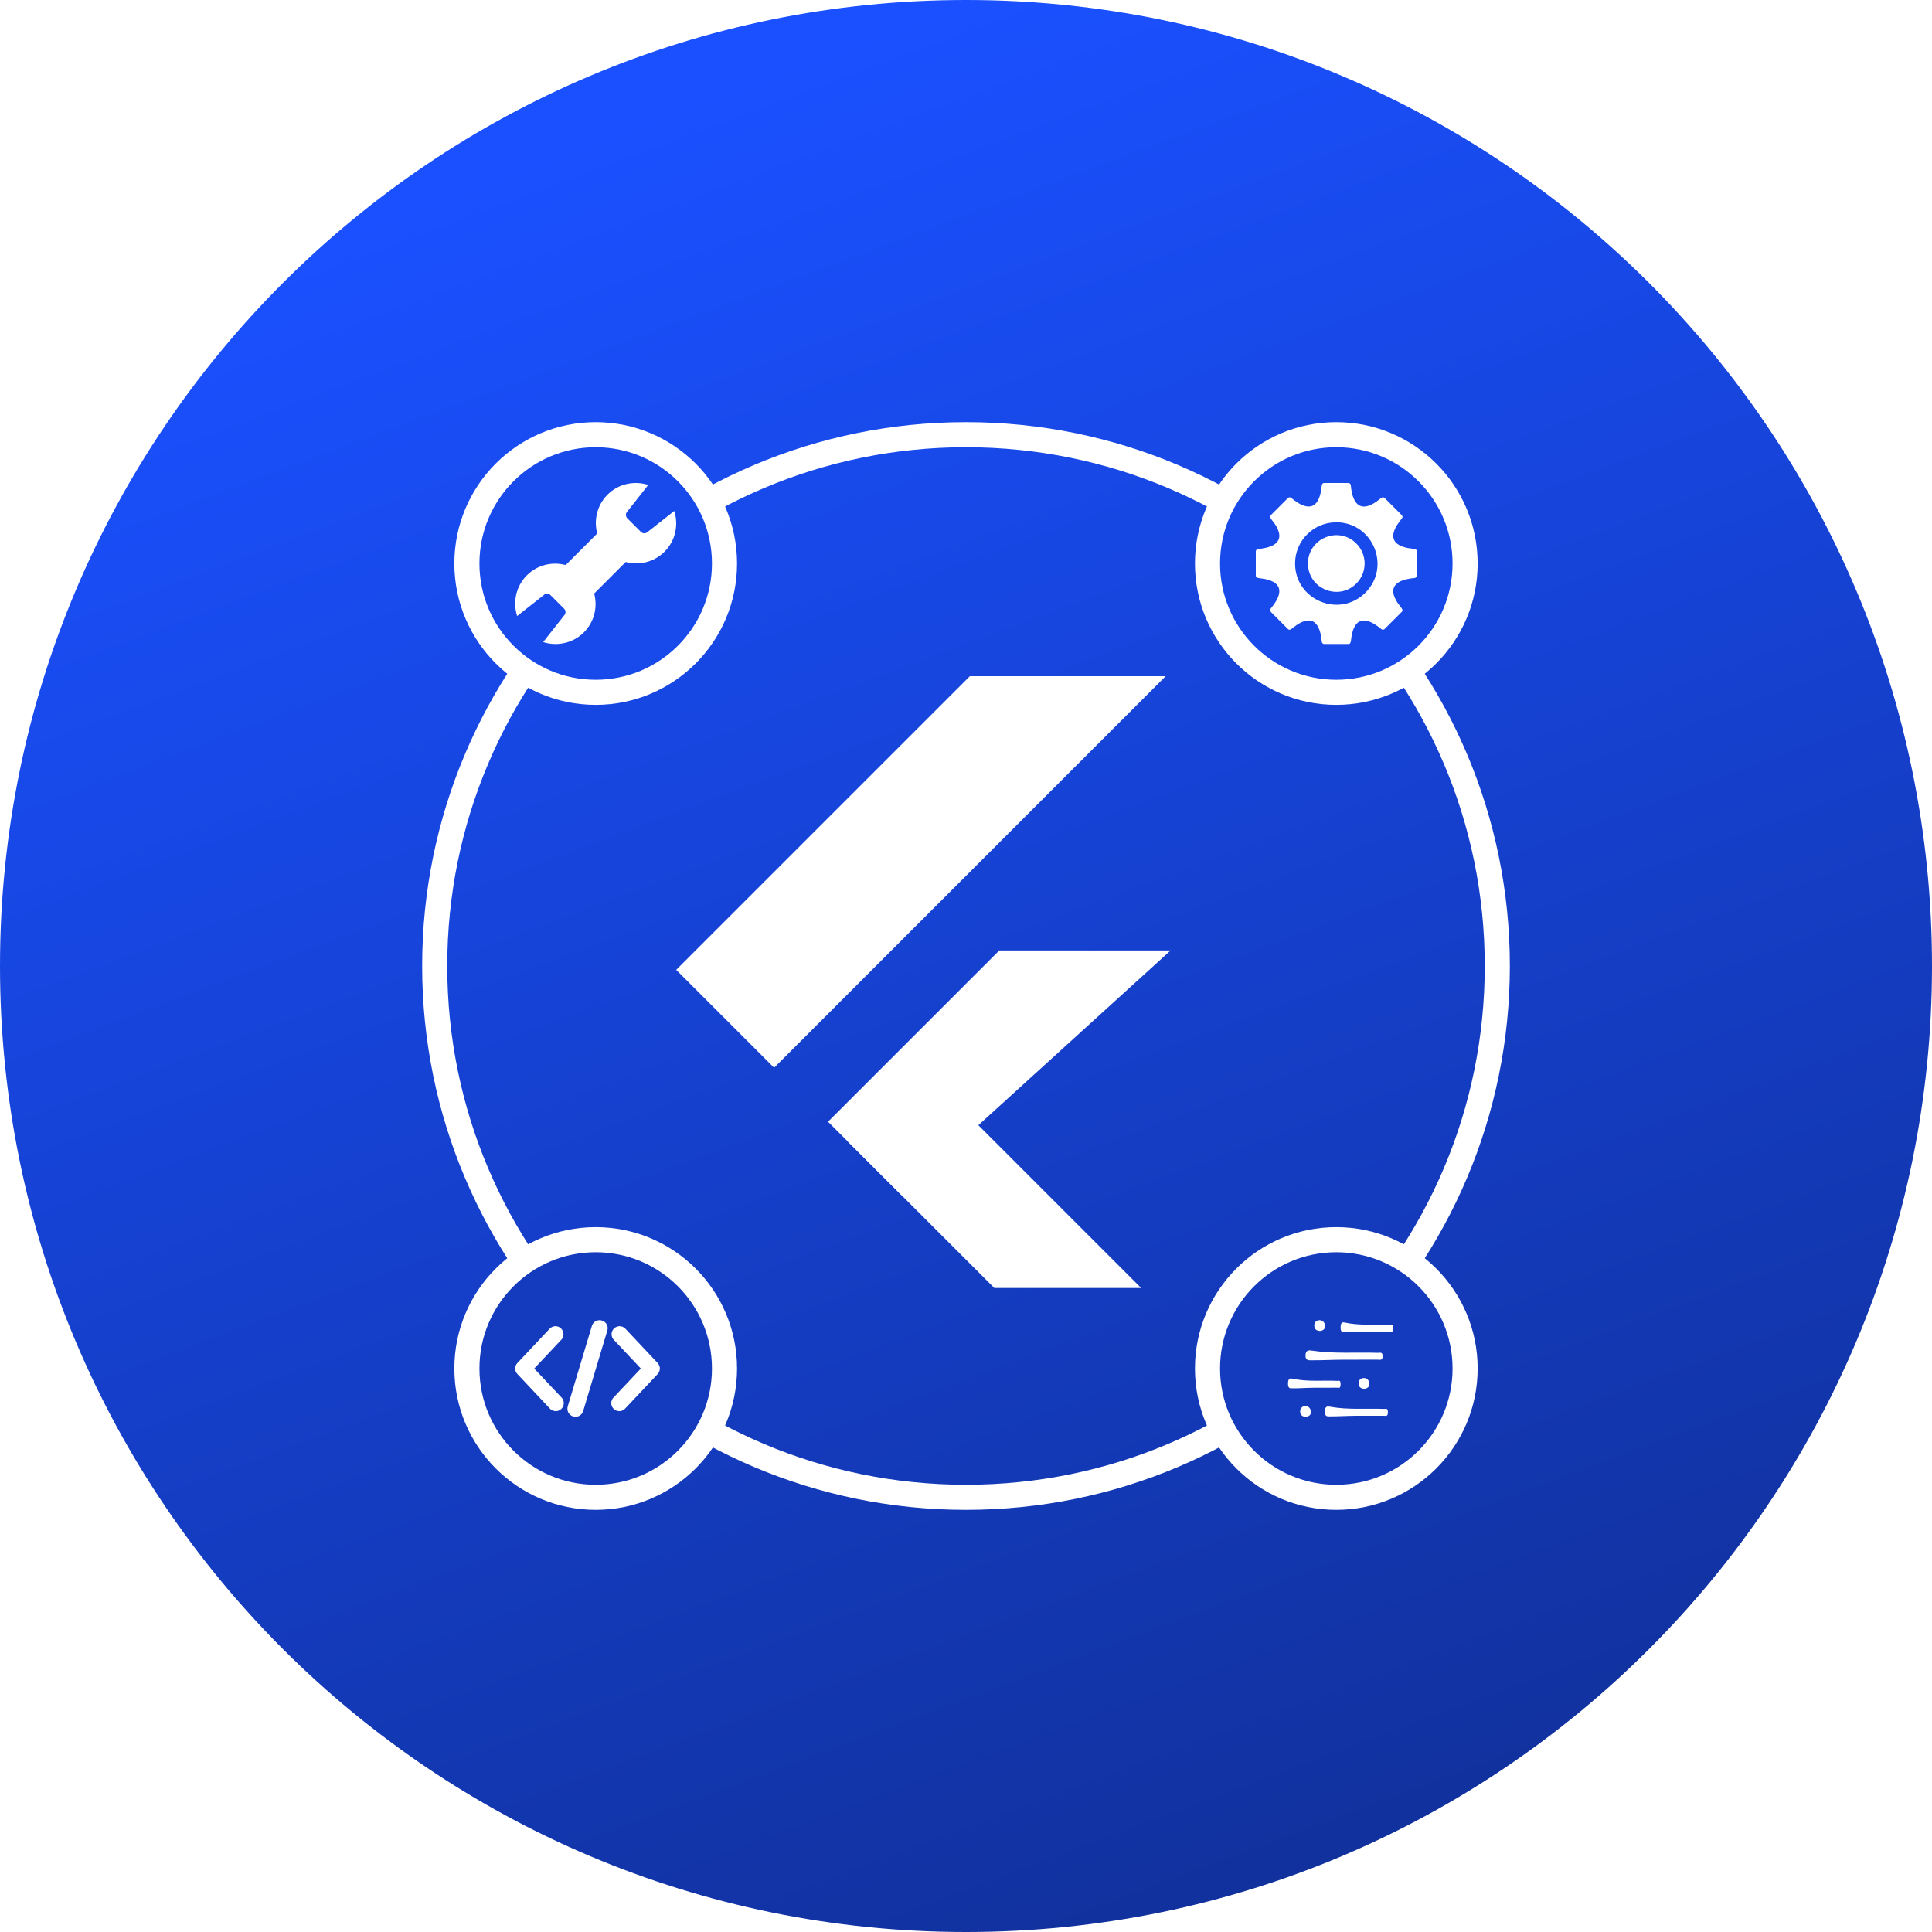
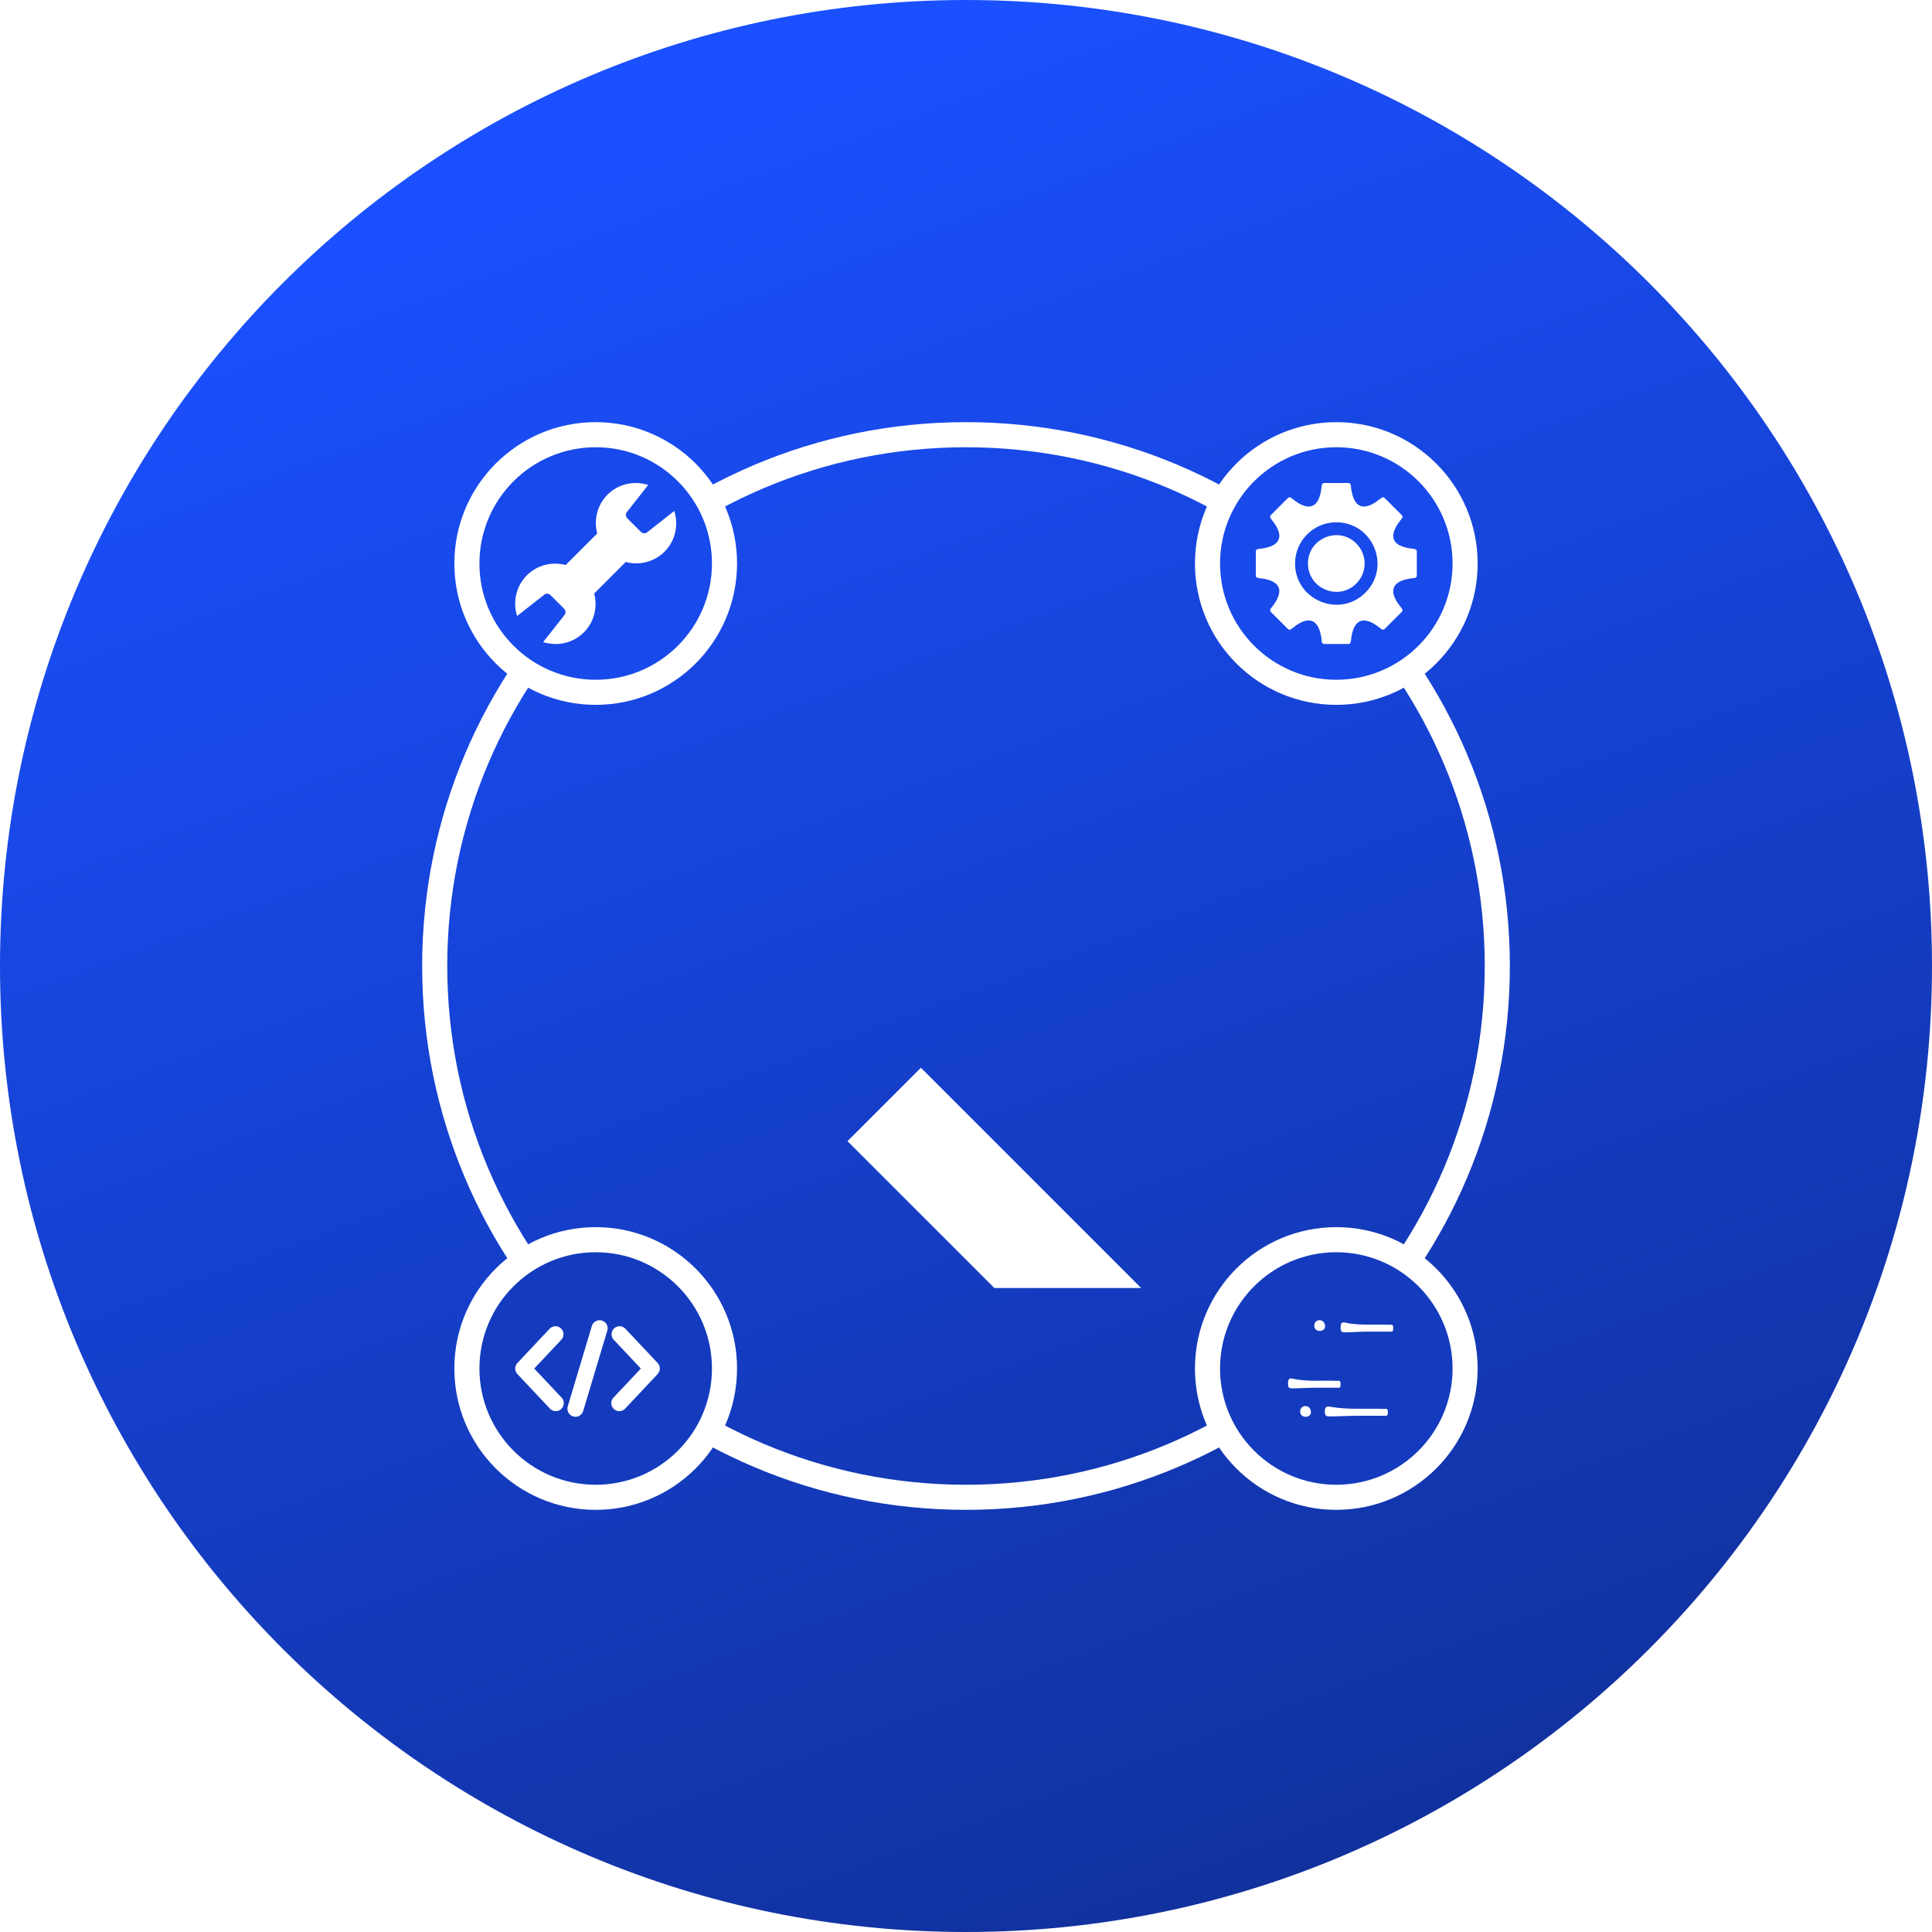
<svg xmlns="http://www.w3.org/2000/svg" width="64" height="64" viewBox="0 0 77 77" fill="none">
  <g clip-path="url(#clip0_8355_10816)">
    <path d="M38.5 77C59.763 77 77 59.763 77 38.5C77 17.237 59.763 0 38.5 0C17.237 0 0 17.237 0 38.5C0 59.763 17.237 77 38.5 77Z" fill="url(#paint0_linear_8355_10816)" />
-     <path d="M38.654 26.95L26.95 38.654L30.852 42.555L46.457 26.95H38.654Z" fill="white" />
    <path d="M39.628 51.333L33.776 45.481L36.702 42.555L45.48 51.333H39.628Z" fill="white" />
    <g filter="url(#filter0_d_8355_10816)">
-       <path d="M39.629 37.679L32.801 44.506L35.727 47.432L46.456 37.679H39.629Z" fill="white" />
-     </g>
+       </g>
    <path d="M38.5 59.675C50.195 59.675 59.675 50.195 59.675 38.5C59.675 26.805 50.195 17.325 38.5 17.325C26.806 17.325 17.325 26.805 17.325 38.5C17.325 50.195 26.806 59.675 38.5 59.675Z" stroke="white" />
    <path d="M23.742 59.675C26.577 59.675 28.875 57.377 28.875 54.542C28.875 51.707 26.577 49.408 23.742 49.408C20.907 49.408 18.608 51.707 18.608 54.542C18.608 57.377 20.907 59.675 23.742 59.675Z" fill="#143BBE" stroke="white" />
    <path d="M53.258 59.675C56.093 59.675 58.392 57.377 58.392 54.542C58.392 51.707 56.093 49.408 53.258 49.408C50.423 49.408 48.125 51.707 48.125 54.542C48.125 57.377 50.423 59.675 53.258 59.675Z" fill="#143BBE" stroke="white" />
    <path d="M53.258 27.592C56.093 27.592 58.392 25.293 58.392 22.458C58.392 19.623 56.093 17.325 53.258 17.325C50.423 17.325 48.125 19.623 48.125 22.458C48.125 25.293 50.423 27.592 53.258 27.592Z" fill="#1849EB" stroke="white" />
    <path d="M23.742 27.592C26.577 27.592 28.875 25.293 28.875 22.458C28.875 19.623 26.577 17.325 23.742 17.325C20.907 17.325 18.608 19.623 18.608 22.458C18.608 25.293 20.907 27.592 23.742 27.592Z" fill="#1849EB" stroke="white" />
    <path d="M23.889 52.617C23.82 52.618 23.754 52.642 23.7 52.684C23.646 52.726 23.607 52.784 23.588 52.85L22.627 56.054C22.615 56.094 22.611 56.136 22.616 56.178C22.62 56.221 22.632 56.261 22.652 56.298C22.672 56.336 22.7 56.368 22.733 56.395C22.765 56.422 22.803 56.441 22.844 56.453C22.884 56.465 22.927 56.469 22.968 56.465C23.011 56.461 23.051 56.448 23.088 56.428C23.125 56.408 23.158 56.38 23.185 56.347C23.211 56.315 23.231 56.277 23.243 56.236L24.204 53.032C24.219 52.984 24.223 52.932 24.214 52.882C24.205 52.831 24.184 52.784 24.154 52.743C24.123 52.703 24.082 52.67 24.036 52.648C23.99 52.626 23.94 52.615 23.889 52.617ZM22.119 52.857C22.036 52.862 21.957 52.9 21.901 52.962L20.62 54.324C20.564 54.383 20.533 54.462 20.533 54.543C20.533 54.624 20.564 54.703 20.62 54.762L21.901 56.124C21.929 56.158 21.964 56.186 22.003 56.206C22.042 56.226 22.085 56.238 22.128 56.241C22.172 56.244 22.217 56.238 22.258 56.223C22.299 56.208 22.337 56.185 22.369 56.155C22.401 56.124 22.427 56.088 22.444 56.048C22.461 56.007 22.47 55.964 22.47 55.92C22.47 55.876 22.461 55.832 22.443 55.792C22.425 55.752 22.399 55.715 22.367 55.686L21.291 54.544L22.367 53.4C22.412 53.354 22.442 53.295 22.453 53.232C22.464 53.168 22.455 53.103 22.429 53.044C22.402 52.985 22.358 52.936 22.303 52.903C22.247 52.869 22.184 52.853 22.119 52.857ZM24.705 52.857C24.641 52.855 24.578 52.872 24.524 52.906C24.47 52.94 24.427 52.989 24.402 53.048C24.376 53.106 24.368 53.171 24.379 53.234C24.39 53.297 24.42 53.355 24.465 53.4L25.541 54.544L24.465 55.686C24.432 55.715 24.406 55.752 24.389 55.792C24.371 55.832 24.361 55.876 24.361 55.92C24.361 55.964 24.37 56.007 24.387 56.048C24.405 56.088 24.43 56.124 24.462 56.155C24.494 56.185 24.532 56.208 24.573 56.223C24.615 56.238 24.659 56.244 24.703 56.241C24.747 56.238 24.79 56.226 24.829 56.206C24.868 56.186 24.902 56.158 24.93 56.124L26.212 54.762C26.267 54.703 26.298 54.624 26.298 54.543C26.298 54.462 26.267 54.383 26.212 54.324L24.93 52.962C24.901 52.931 24.867 52.905 24.828 52.887C24.789 52.869 24.747 52.859 24.705 52.857Z" fill="white" />
    <path fill-rule="evenodd" clip-rule="evenodd" d="M52.776 25.667H53.74C53.895 25.667 53.802 25.434 53.94 25.078C54.177 24.463 54.719 24.791 55.055 25.074C55.094 25.106 55.15 25.104 55.185 25.068L55.868 24.385C55.978 24.275 55.745 24.174 55.592 23.828C55.325 23.227 55.943 23.073 56.378 23.036C56.428 23.032 56.467 22.99 56.467 22.94V21.976C56.467 21.821 56.233 21.914 55.877 21.776C55.262 21.539 55.591 20.997 55.874 20.661C55.906 20.622 55.903 20.566 55.868 20.531L55.185 19.848C55.075 19.738 54.974 19.971 54.628 20.125C54.026 20.391 53.873 19.773 53.836 19.338C53.832 19.288 53.79 19.25 53.74 19.25H52.776C52.621 19.25 52.714 19.483 52.576 19.839C52.339 20.454 51.797 20.126 51.461 19.843C51.422 19.811 51.366 19.813 51.331 19.849L50.648 20.531C50.538 20.642 50.771 20.742 50.924 21.088C51.191 21.69 50.573 21.843 50.138 21.881C50.088 21.885 50.05 21.926 50.05 21.976V22.94C50.05 23.095 50.283 23.002 50.639 23.14C51.254 23.378 50.925 23.92 50.643 24.256C50.611 24.294 50.613 24.35 50.648 24.386L51.331 25.069C51.441 25.179 51.543 24.945 51.888 24.792C52.49 24.526 52.643 25.143 52.681 25.579C52.684 25.629 52.726 25.667 52.776 25.667ZM53.258 20.816C54.717 20.816 55.452 22.588 54.419 23.62C53.387 24.652 51.615 23.917 51.615 22.458C51.615 21.551 52.351 20.816 53.258 20.816ZM54.056 21.66C54.498 22.101 54.498 22.816 54.056 23.257C53.347 23.966 52.129 23.462 52.129 22.458C52.129 21.455 53.347 20.95 54.056 21.66Z" fill="white" />
    <path d="M55.526 52.941C55.529 52.748 55.451 52.802 55.403 52.8C54.802 52.772 54.2 52.843 53.599 52.711C53.529 52.695 53.428 52.677 53.43 52.919C53.432 53.118 53.528 53.096 53.593 53.097C53.887 53.1 54.181 53.073 54.475 53.073C54.769 53.073 55.089 53.074 55.397 53.072C55.447 53.072 55.522 53.119 55.526 52.941Z" fill="white" />
-     <path d="M55.105 54.059C55.109 53.865 54.994 53.92 54.924 53.917C54.042 53.889 53.16 53.961 52.28 53.828C52.177 53.813 52.028 53.794 52.031 54.037C52.034 54.236 52.175 54.213 52.27 54.214C52.701 54.218 53.132 54.191 53.563 54.191C53.995 54.191 54.465 54.192 54.916 54.19C54.99 54.19 55.1 54.237 55.105 54.059Z" fill="white" />
    <path d="M53.3 55.307C53.351 55.307 53.426 55.355 53.429 55.176C53.433 54.983 53.354 55.038 53.306 55.035C52.705 55.007 52.103 55.078 51.503 54.946C51.433 54.931 51.331 54.912 51.334 55.155C51.336 55.354 51.432 55.331 51.496 55.332C51.79 55.336 52.084 55.309 52.378 55.309C52.672 55.309 52.993 55.309 53.3 55.307Z" fill="white" />
    <path d="M52.995 56.45C53.348 56.453 53.701 56.426 54.053 56.426C54.406 56.426 54.791 56.427 55.16 56.425C55.221 56.425 55.311 56.473 55.315 56.294C55.319 56.101 55.225 56.155 55.167 56.153C54.446 56.125 53.724 56.196 53.003 56.064C52.919 56.048 52.797 56.03 52.8 56.272C52.802 56.471 52.918 56.449 52.995 56.45Z" fill="white" />
-     <path d="M54.148 55.113C54.114 55.452 54.663 55.408 54.567 55.098C54.526 54.856 54.165 54.865 54.148 55.113Z" fill="white" />
    <path d="M51.819 56.231C51.784 56.569 52.333 56.525 52.237 56.215C52.195 55.973 51.835 55.982 51.819 56.231Z" fill="white" />
    <path d="M52.801 52.793C52.759 52.551 52.399 52.56 52.382 52.808C52.348 53.147 52.897 53.103 52.801 52.793Z" fill="white" />
    <path d="M25.543 21.198C25.617 21.273 25.739 21.273 25.813 21.198L26.873 20.364C27.049 20.919 26.924 21.548 26.485 21.988C26.065 22.407 25.473 22.539 24.938 22.398L23.681 23.655C23.823 24.19 23.69 24.782 23.271 25.202C22.831 25.641 22.202 25.766 21.647 25.59L22.482 24.53C22.557 24.455 22.557 24.334 22.482 24.259L21.94 23.718C21.866 23.643 21.744 23.643 21.67 23.718L20.61 24.552C20.434 23.998 20.559 23.369 20.998 22.929C21.418 22.509 22.01 22.377 22.545 22.519L23.802 21.262C23.661 20.727 23.793 20.135 24.212 19.715C24.652 19.275 25.281 19.151 25.836 19.327L25.001 20.387C24.927 20.461 24.927 20.582 25.001 20.657L25.543 21.198Z" fill="white" />
  </g>
  <defs>
    <filter id="filter0_d_8355_10816" x="32.801" y="37.679" width="14.055" height="10.153" filterUnits="userSpaceOnUse" color-interpolation-filters="sRGB">
      <feFlood flood-opacity="0" result="BackgroundImageFix" />
      <feColorMatrix in="SourceAlpha" type="matrix" values="0 0 0 0 0 0 0 0 0 0 0 0 0 0 0 0 0 0 127 0" result="hardAlpha" />
      <feOffset dx="0.2" dy="0.2" />
      <feGaussianBlur stdDeviation="0.1" />
      <feComposite in2="hardAlpha" operator="out" />
      <feColorMatrix type="matrix" values="0 0 0 0 0 0 0 0 0 0 0 0 0 0 0 0 0 0 0.03 0" />
      <feBlend mode="normal" in2="BackgroundImageFix" result="effect1_dropShadow_8355_10816" />
      <feBlend mode="normal" in="SourceGraphic" in2="effect1_dropShadow_8355_10816" result="shape" />
    </filter>
    <linearGradient id="paint0_linear_8355_10816" x1="38.5" y1="8.0891e-07" x2="92.785" y2="145.915" gradientUnits="userSpaceOnUse">
      <stop stop-color="#1A50FF" />
      <stop offset="1" stop-color="#070F33" />
    </linearGradient>
    <clipPath id="clip0_8355_10816">
      <rect width="77" height="77" fill="white" />
    </clipPath>
  </defs>
</svg>